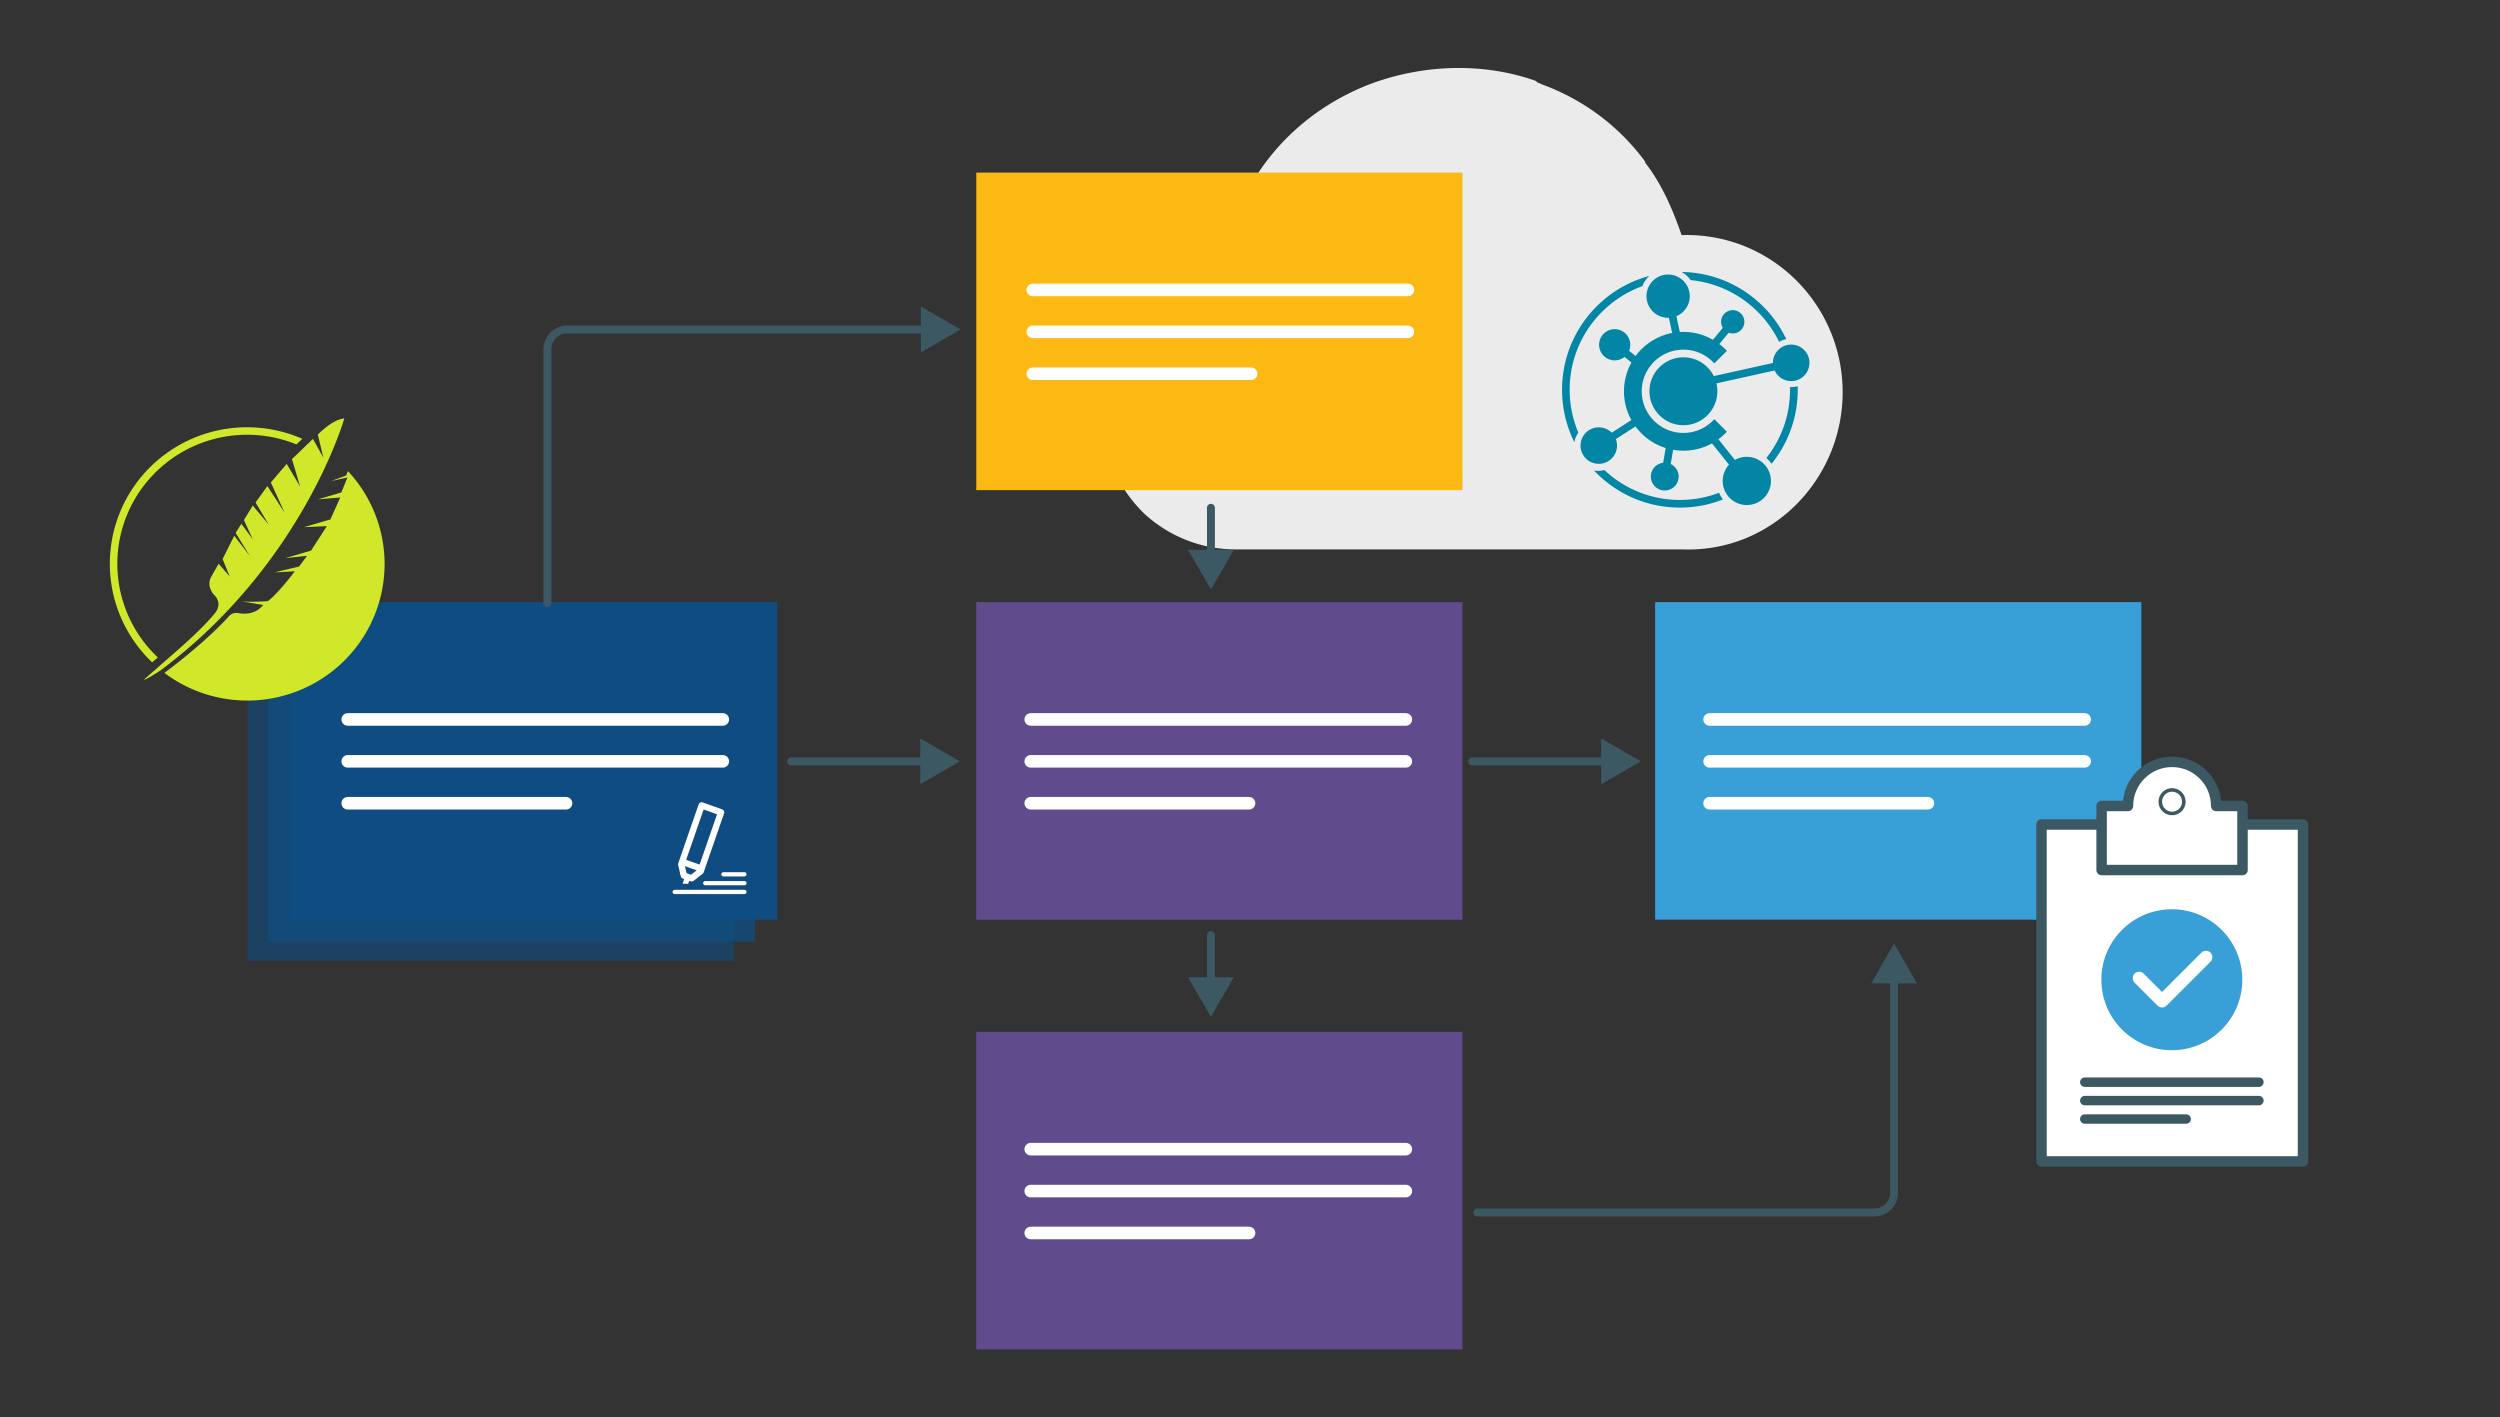
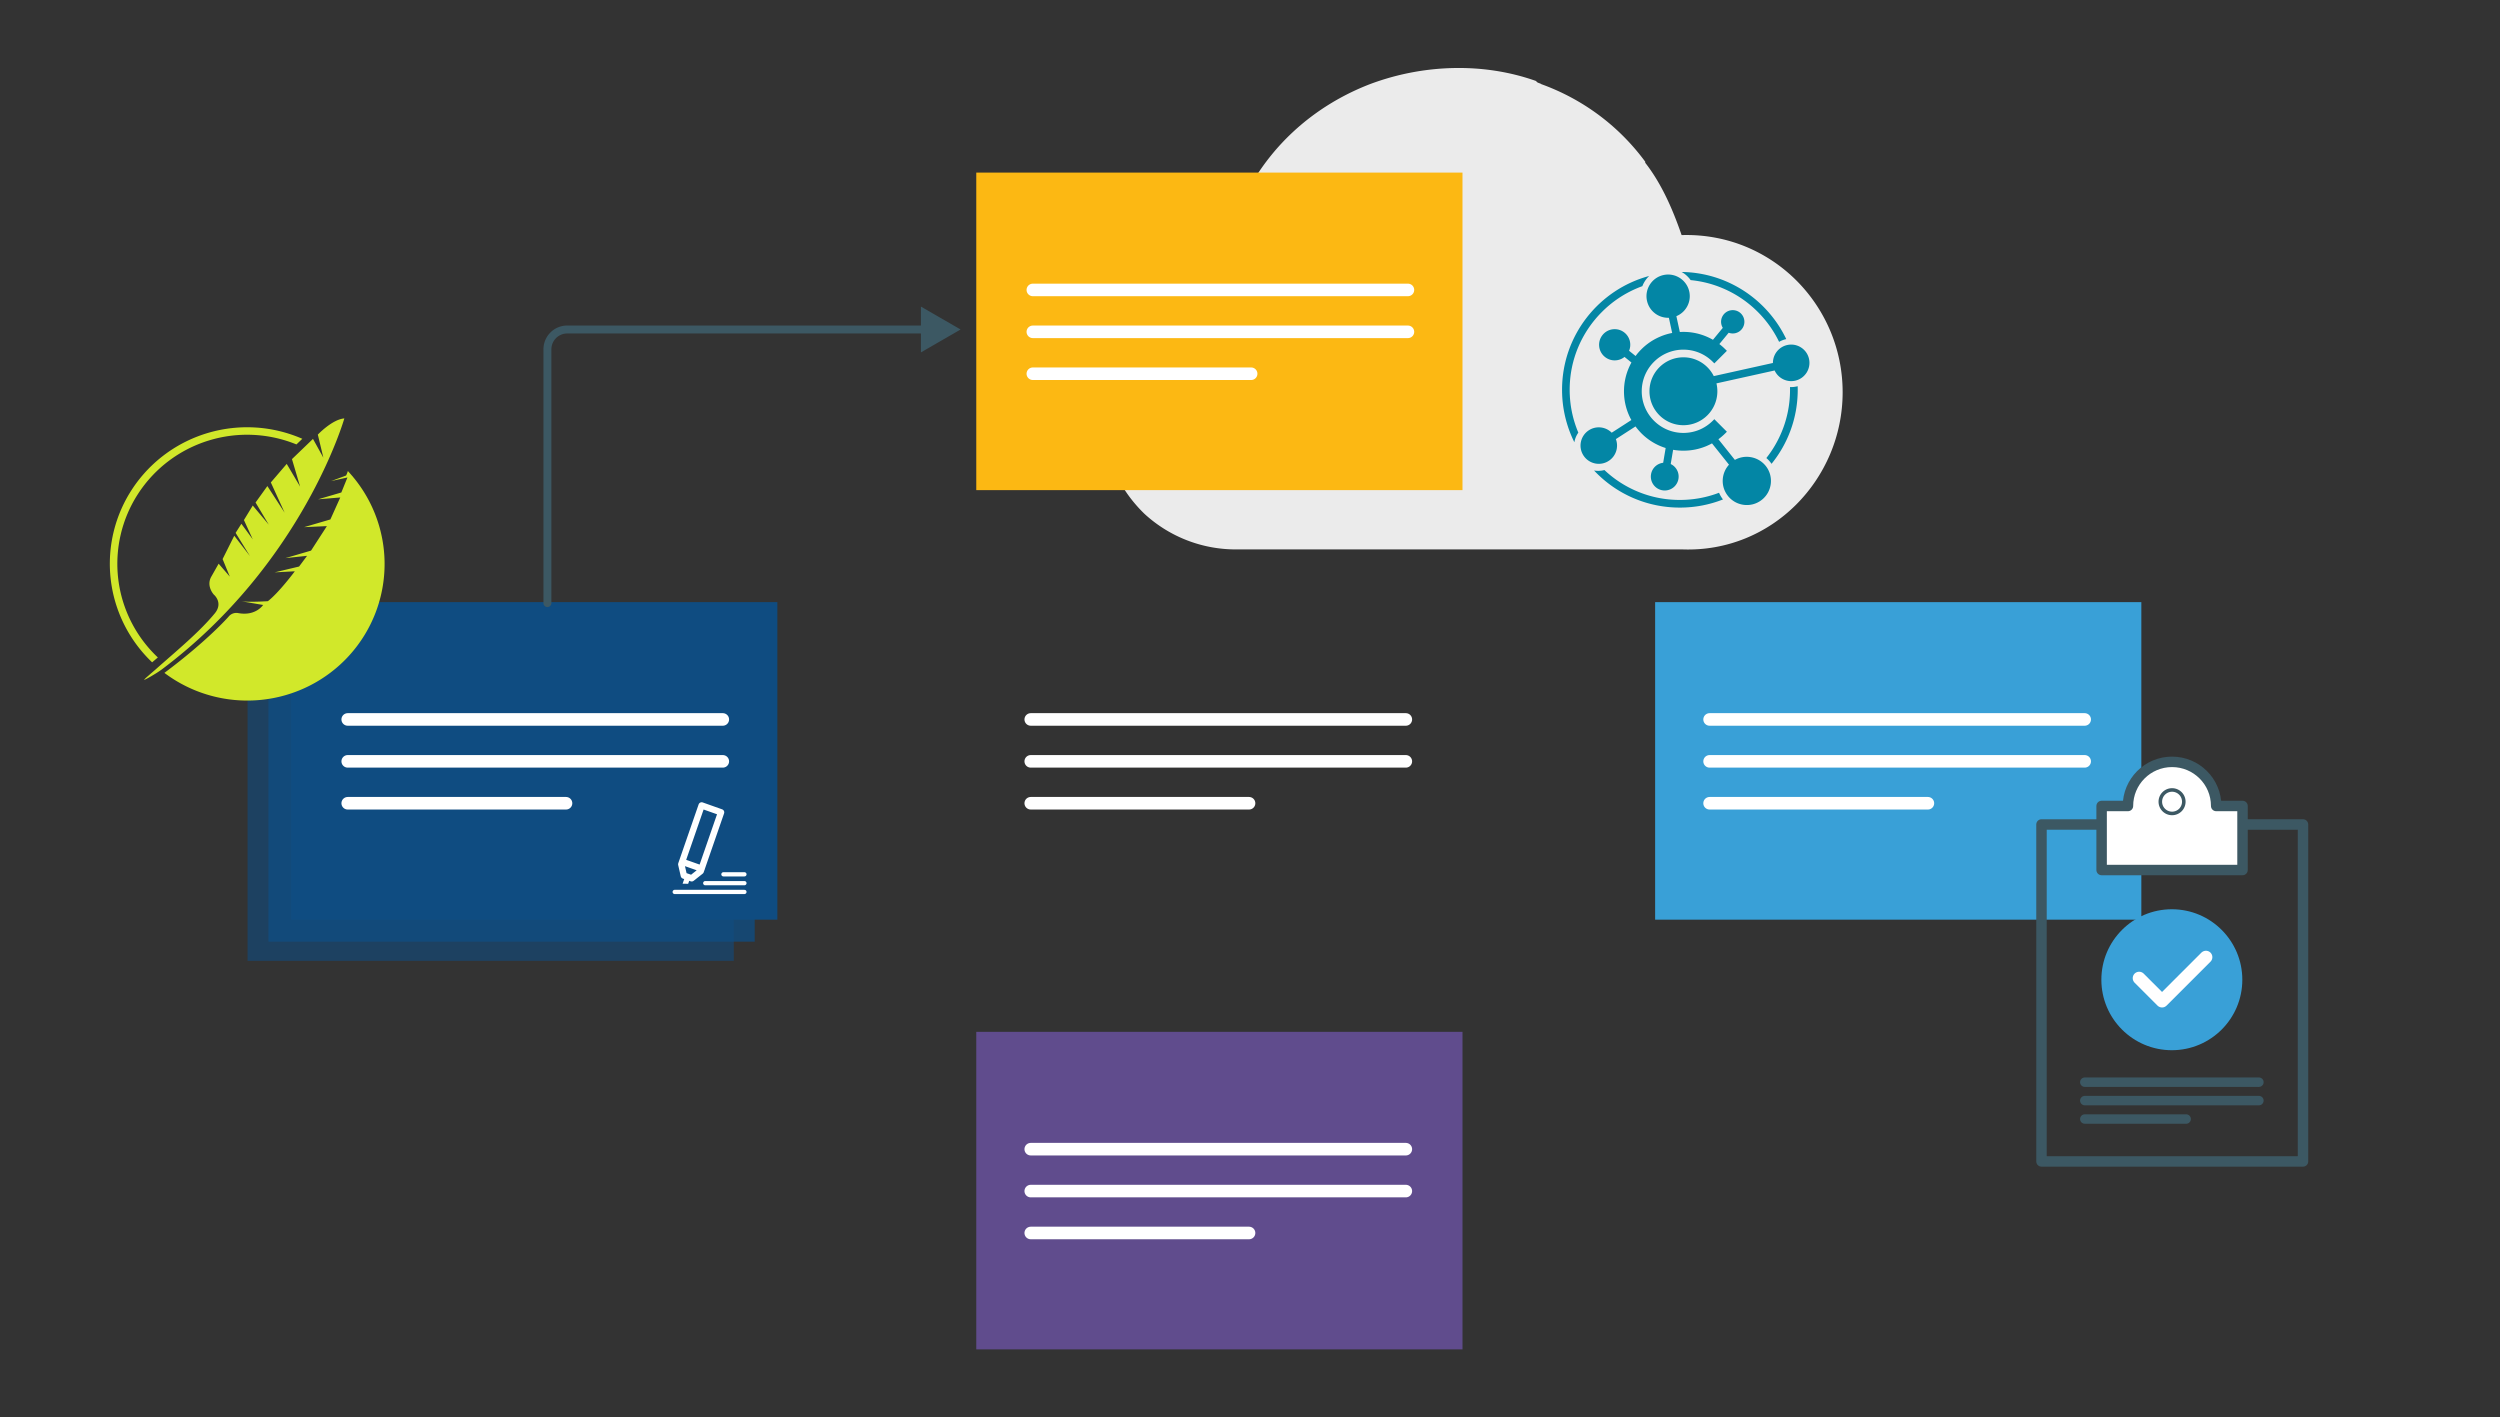
<svg xmlns="http://www.w3.org/2000/svg" width="1434" height="813" fill="none">
  <rect width="100%" height="100%" fill="#333333" stroke="none" />
  <path fill="#0F4C81" d="M142 369h278.895v182.136H142z" opacity=".6" />
  <path fill="#0F4C81" d="M154 358h278.895v182.136H154z" opacity=".8" />
  <path fill="#fff" fill-opacity=".9" d="M632 237.007c0 22.84 9.536 43.275 24.436 57.7a77.307 77.307 0 0 0 52.447 20.436h256.278c51.259 1.803 91.779-40.27 91.779-90.157 0-49.886-40.52-91.359-91.779-90.156h-.596c-5.364-15.628-11.92-30.053-20.86-41.473v-.6C928.21 71.72 907.35 56.693 884.106 48.278c-.596-.601-2.384-.601-2.98-1.803-30.396-10.819-64.964-9.617-95.359 1.803-43.508 16.83-78.672 54.695-85.824 111.193-38.739 5.41-67.943 37.866-67.943 77.535Z" />
  <path fill="#FCB813" d="M559.99 99h278.895v182.136H559.99z" />
  <path stroke="#fff" stroke-linecap="round" stroke-miterlimit="10" stroke-width="7.211" d="M592.438 190.337h215.148M592.438 166.301h215.148M592.438 214.374h125.218" />
  <path fill="#39A0D7" d="M949.379 345.371h278.895v182.136H949.379z" />
  <path stroke="#fff" stroke-linecap="round" stroke-miterlimit="10" stroke-width="7.211" d="M980.624 436.708h215.146M980.624 412.672h215.146M980.624 460.745h125.216" />
-   <path fill="#604C8D" d="M559.99 345.371h278.895v182.136H559.99z" />
+   <path fill="#604C8D" d="M559.99 345.371h278.895H559.99z" />
  <path stroke="#fff" stroke-linecap="round" stroke-miterlimit="10" stroke-width="7.211" d="M591.236 436.708h215.148M591.236 412.672h215.148M591.236 460.745h125.218" />
  <path fill="#604C8D" d="M559.99 591.865h278.895v182.136H559.99z" />
  <path stroke="#fff" stroke-linecap="round" stroke-miterlimit="10" stroke-width="7.211" d="M591.236 683.202h215.148M591.236 659.166h215.148M591.236 707.238h125.218" />
  <path fill="#0F4C81" d="M167 345.371h278.895v182.136H167z" />
  <path stroke="#fff" stroke-linecap="round" stroke-miterlimit="10" stroke-width="7.211" d="M199.451 436.708h215.147M199.451 412.672h215.147M199.451 460.744h125.218" />
-   <path fill="#3C5863" d="M847.416 693.217a2.277 2.277 0 0 0 0 4.553v-4.553Zm239.054-151.951-13.15 22.766h26.29l-13.14-22.766ZM847.416 697.77h227.674v-4.553H847.416v4.553Zm241.334-13.66V561.756h-4.56V684.11h4.56Zm-13.66 13.66c7.54 0 13.66-6.116 13.66-13.66h-4.56c0 5.03-4.08 9.107-9.1 9.107v4.553ZM696.87 291.289a2.276 2.276 0 0 0-4.553 0h4.553Zm-2.276 46.827 13.144-22.767h-26.289l13.145 22.767Zm-2.277-46.827v26.337h4.553v-26.337h-4.553ZM696.87 536.458a2.276 2.276 0 0 0-4.553 0h4.553Zm-2.276 46.823 13.144-22.767h-26.289l13.145 22.767Zm-2.277-46.823v26.333h4.553v-26.333h-4.553ZM453.863 434.432a2.276 2.276 0 0 0 0 4.553v-4.553Zm96.76 2.276-22.767-13.144v26.289l22.767-13.145Zm-96.76 2.277h76.27v-4.553h-76.27v4.553ZM844.443 434.432a2.276 2.276 0 0 0 0 4.553v-4.553Zm96.76 2.276-22.767-13.144v26.289l22.767-13.145Zm-96.76 2.277h76.27v-4.553h-76.27v4.553Z" />
  <path fill="#D1E82A" d="M197.516 240c-6.949.552-15.207 9.297-15.207 9.297l3.167 13.21-5.951-10.751-12.052 11.586 4.674 15.78-7.676-13.038-9.117 10.638 7.933 17.391-9.917-15.313-6.777 9.429 7.59 12.729-9.19-10.987-5.071 8.324 5.084 11.086-6.545-8.942-3.306 5.214 8.212 13.295-8.992-11.651-6.691 13.387 4.146 10.053-6.414-7.41-4.271 7.542c-2.968 5.371 1.488 10.165 1.488 10.165s5.64 4.635.549 10.816c-8.787 10.678-21.819 21.402-33.72 31.955-2.307 2.045-6.81 5.753-6.75 6.108.06.355 7.075-3.649 10.222-6.016C173.84 323.11 197.516 240 197.516 240Zm2.003 30.173a13.005 13.005 0 0 1-1.005 2.584l-8.595 3.196 9.375-2.084-3.504 8.62-13.322 3.912 12.714-1.052-5.673 12.604-15.074 4.425 13.064-.598-9.078 14.051-14.697 4.307 12.41-1.315-4.575 6.141-14.05 3.347 11.603-.618s-9.15 12.289-15.451 17.148c0 0-11.24.73-15.498 0l12.767 2.17s-4.171 6.443-14.095 4.694a5.729 5.729 0 0 0-3.13.177 5.694 5.694 0 0 0-2.563 1.796s-11.835 13.623-36.84 32.29c15.713 11.828 35.313 17.369 54.932 15.529 19.619-1.84 37.832-10.927 51.044-25.467 13.212-14.541 20.463-33.478 20.323-53.075-.141-19.597-7.663-38.43-21.082-52.782ZM90.54 377.118c-12.61-11.886-20.642-27.784-22.705-44.941a73.697 73.697 0 0 1 11.414-48.996c9.438-14.507 23.682-25.274 40.263-30.434a74.813 74.813 0 0 1 50.526 2.179l3.365-3.235a79.132 79.132 0 0 0-53.723-3.482c-17.763 5.154-33.133 16.365-43.412 31.665a77.961 77.961 0 0 0-12.802 52.005c2.01 18.292 10.435 35.296 23.795 48.027l3.28-2.788Z" />
  <path fill="#3C5863" d="M316.277 346a2.278 2.278 0 0 1-4.554 0h4.554ZM551 189l-22.767 13.144v-26.288L551 189ZM311.723 346V200.383h4.554V346h-4.554Zm13.66-159.277H530.51v4.554H325.383v-4.554Zm-13.66 13.66c0-7.544 6.116-13.66 13.66-13.66v4.554a9.106 9.106 0 0 0-9.106 9.106h-4.554Z" />
-   <path fill="#fff" d="M1288.35 472.919H1321v193.265h-150V472.919h32.45" />
  <path stroke="#3C5863" stroke-linecap="round" stroke-linejoin="round" stroke-miterlimit="10" stroke-width="6" d="M1288.35 472.919H1321v193.265h-150V472.919h32.45" />
  <path stroke="#3C5863" stroke-linecap="round" stroke-miterlimit="10" stroke-width="5.424" d="M1195.84 631.304h99.87M1195.84 620.735h99.87M1195.84 641.873h58.13" />
  <circle cx="1245.77" cy="561.976" r="40.426" fill="#39A0D7" />
  <path stroke="#fff" stroke-linecap="round" stroke-linejoin="round" stroke-miterlimit="10" stroke-width="7.369" d="m1265.33 549.029-25.18 25.176-13.14-13.14" />
  <path fill="#fff" stroke="#3C5863" stroke-linecap="round" stroke-linejoin="round" stroke-miterlimit="10" stroke-width="6" d="M1271.21 462.307c0-14.082-11.43-25.307-25.31-25.307-14.08 0-25.31 11.429-25.31 25.307h-15.1v36.735h80.82v-36.735h-15.1Z" />
  <path stroke="#3C5863" stroke-miterlimit="10" stroke-width="2.041" d="M1245.9 466.592a6.73 6.73 0 0 0 6.73-6.735 6.73 6.73 0 0 0-6.73-6.734 6.739 6.739 0 0 0-6.74 6.734c0 3.72 3.02 6.735 6.74 6.735Z" />
  <path stroke="#fff" stroke-linecap="round" stroke-linejoin="round" stroke-miterlimit="10" stroke-width="3.655" d="m401.921 499.708-5.168 4.09-4.495-1.573-1.483-6.472L402.461 462l11.146 3.955-11.686 33.753ZM391.27 494.314l11.191 3.956" />
  <path fill="#fff" d="m394.73 506.944-3.191-.045 1.348-3.91 2.877.988-1.034 2.967Z" />
  <path stroke="#fff" stroke-linecap="round" stroke-linejoin="round" stroke-miterlimit="10" stroke-width="2.437" d="M387 511.618h40M404.528 506.584H427M414.955 501.505H427" />
  <path fill="#0386A5" d="m995.133 263.803-9.461-11.853a34.855 34.855 0 0 0 3.995-3.425l.878-.878-.878-.878-5.444-5.444-.878-.878-.878.878c-4.522 4.522-10.515 7.003-16.881 7.003-13.171 0-23.883-10.713-23.883-23.883 0-13.171 10.712-23.884 23.883-23.884 6.388 0 12.381 2.481 16.881 7.003l.878.878.878-.878 5.444-5.444.878-.878-.878-.878a34.436 34.436 0 0 0-3.447-3.008l5.356-6.497a6.683 6.683 0 0 0 7.486-2.02c2.348-2.853 1.928-7.068-.9-9.417-2.854-2.349-7.068-1.932-9.417.9a6.656 6.656 0 0 0-.549 7.727l-5.642 6.849a38.78 38.78 0 0 0-3.709-1.844 33.834 33.834 0 0 0-15.3-2.612l-1.976-9.088c5.444-2.239 8.693-8.122 7.398-14.093-1.449-6.695-8.057-10.954-14.752-9.505-6.695 1.449-10.954 8.056-9.505 14.752 1.295 5.97 6.673 9.987 12.556 9.768l1.888 8.715a32.856 32.856 0 0 0-6.849 2.085 33.88 33.88 0 0 0-10.844 7.31 33.665 33.665 0 0 0-3.292 3.819l-3.732-3.007c1.493-3.578.527-7.859-2.634-10.405-3.842-3.095-9.483-2.502-12.578 1.361-3.095 3.842-2.503 9.483 1.361 12.578 3.336 2.7 8.034 2.59 11.239 0l3.973 3.205a32.22 32.22 0 0 0-1.602 3.293 33.812 33.812 0 0 0-2.679 13.258c0 4.61.9 9.066 2.679 13.259.46 1.098.987 2.151 1.558 3.183l-11.283 7.266c-3.402-3.424-8.868-4.127-13.083-1.405-4.851 3.139-6.256 9.615-3.117 14.466 3.139 4.851 9.615 6.256 14.466 3.117 4.236-2.722 5.839-7.99 4.127-12.512l11.261-7.266a38.309 38.309 0 0 0 3.38 3.951 33.88 33.88 0 0 0 10.844 7.31c1.01.417 2.042.812 3.074 1.119l-1.427 8.474c-3.447.395-6.366 3.007-6.959 6.607-.724 4.346 2.195 8.451 6.542 9.176 4.346.724 8.451-2.195 9.175-6.542.615-3.6-1.295-7.024-4.434-8.517l1.383-8.166a35.24 35.24 0 0 0 5.927.505c4.61 0 9.066-.9 13.259-2.678a37.242 37.242 0 0 0 3.117-1.515l9.746 12.227c-4.5 4.939-4.895 12.556-.593 17.935 4.764 5.97 13.481 6.958 19.451 2.195 5.97-4.764 6.96-13.478 2.19-19.449-4.34-5.378-11.85-6.695-17.667-3.425Z" />
  <path fill="#0386A5" d="M1037.65 205.852c-1.25-5.642-6.85-9.198-12.49-7.947-4.92 1.098-8.23 5.466-8.21 10.295l-33.935 7.53c-3.183-6.388-9.79-10.778-17.407-10.778-10.756 0-19.471 8.714-19.471 19.471 0 10.756 8.715 19.47 19.471 19.47s19.471-8.714 19.471-19.47c0-1.559-.176-3.074-.527-4.522l33.368-7.398c2.02 4.39 6.87 6.958 11.79 5.861 5.64-1.273 9.19-6.871 7.94-12.512Zm-67.893-45.176a62.463 62.463 0 0 1 18.417 4.675c7.529 3.183 14.286 7.749 20.086 13.544a63.067 63.067 0 0 1 12.23 17.188c1.18-.68 2.52-1.207 3.93-1.536.06-.022.13-.022.17-.044-10.73-22.5-33.54-38.13-60.036-38.503.769.417 1.493.9 2.173 1.449a16.193 16.193 0 0 1 3.03 3.227Zm-50.862 18.219a62.988 62.988 0 0 1 20.086-13.544 52.311 52.311 0 0 1 3.073-1.207 15.997 15.997 0 0 1 3.907-5.839C917.183 166.054 896 192.33 896 223.566a67.48 67.48 0 0 0 7.046 30.096c.11-.549.242-1.098.396-1.647a14.055 14.055 0 0 1 1.887-3.863c-3.292-7.793-4.961-16.068-4.961-24.586 0-8.539 1.669-16.814 4.961-24.585a63.413 63.413 0 0 1 13.566-20.086Zm111.555 42.806c-.99.219-2.02.329-3.03.329-.22 0-.46 0-.68-.022.02.505.02 1.032.02 1.558 0 8.539-1.66 16.815-4.96 24.586a63.126 63.126 0 0 1-8.62 14.576c.83.702 1.58 1.492 2.28 2.37.24.308.48.615.7.944 9.4-11.612 15.02-26.385 15.02-42.476 0-.68-.03-1.361-.03-2.019-.26.044-.48.11-.7.154Zm-66.884 65.063c-8.539 0-16.814-1.668-24.585-4.961-6.937-2.919-13.193-7.024-18.681-12.183a13.835 13.835 0 0 1-3.556.461c-.812 0-1.602-.065-2.393-.197 12.315 13.105 29.81 21.271 49.215 21.271 8.737 0 17.079-1.647 24.74-4.676a16.61 16.61 0 0 1-2.261-3.841c-7.157 2.744-14.708 4.126-22.479 4.126Z" />
</svg>